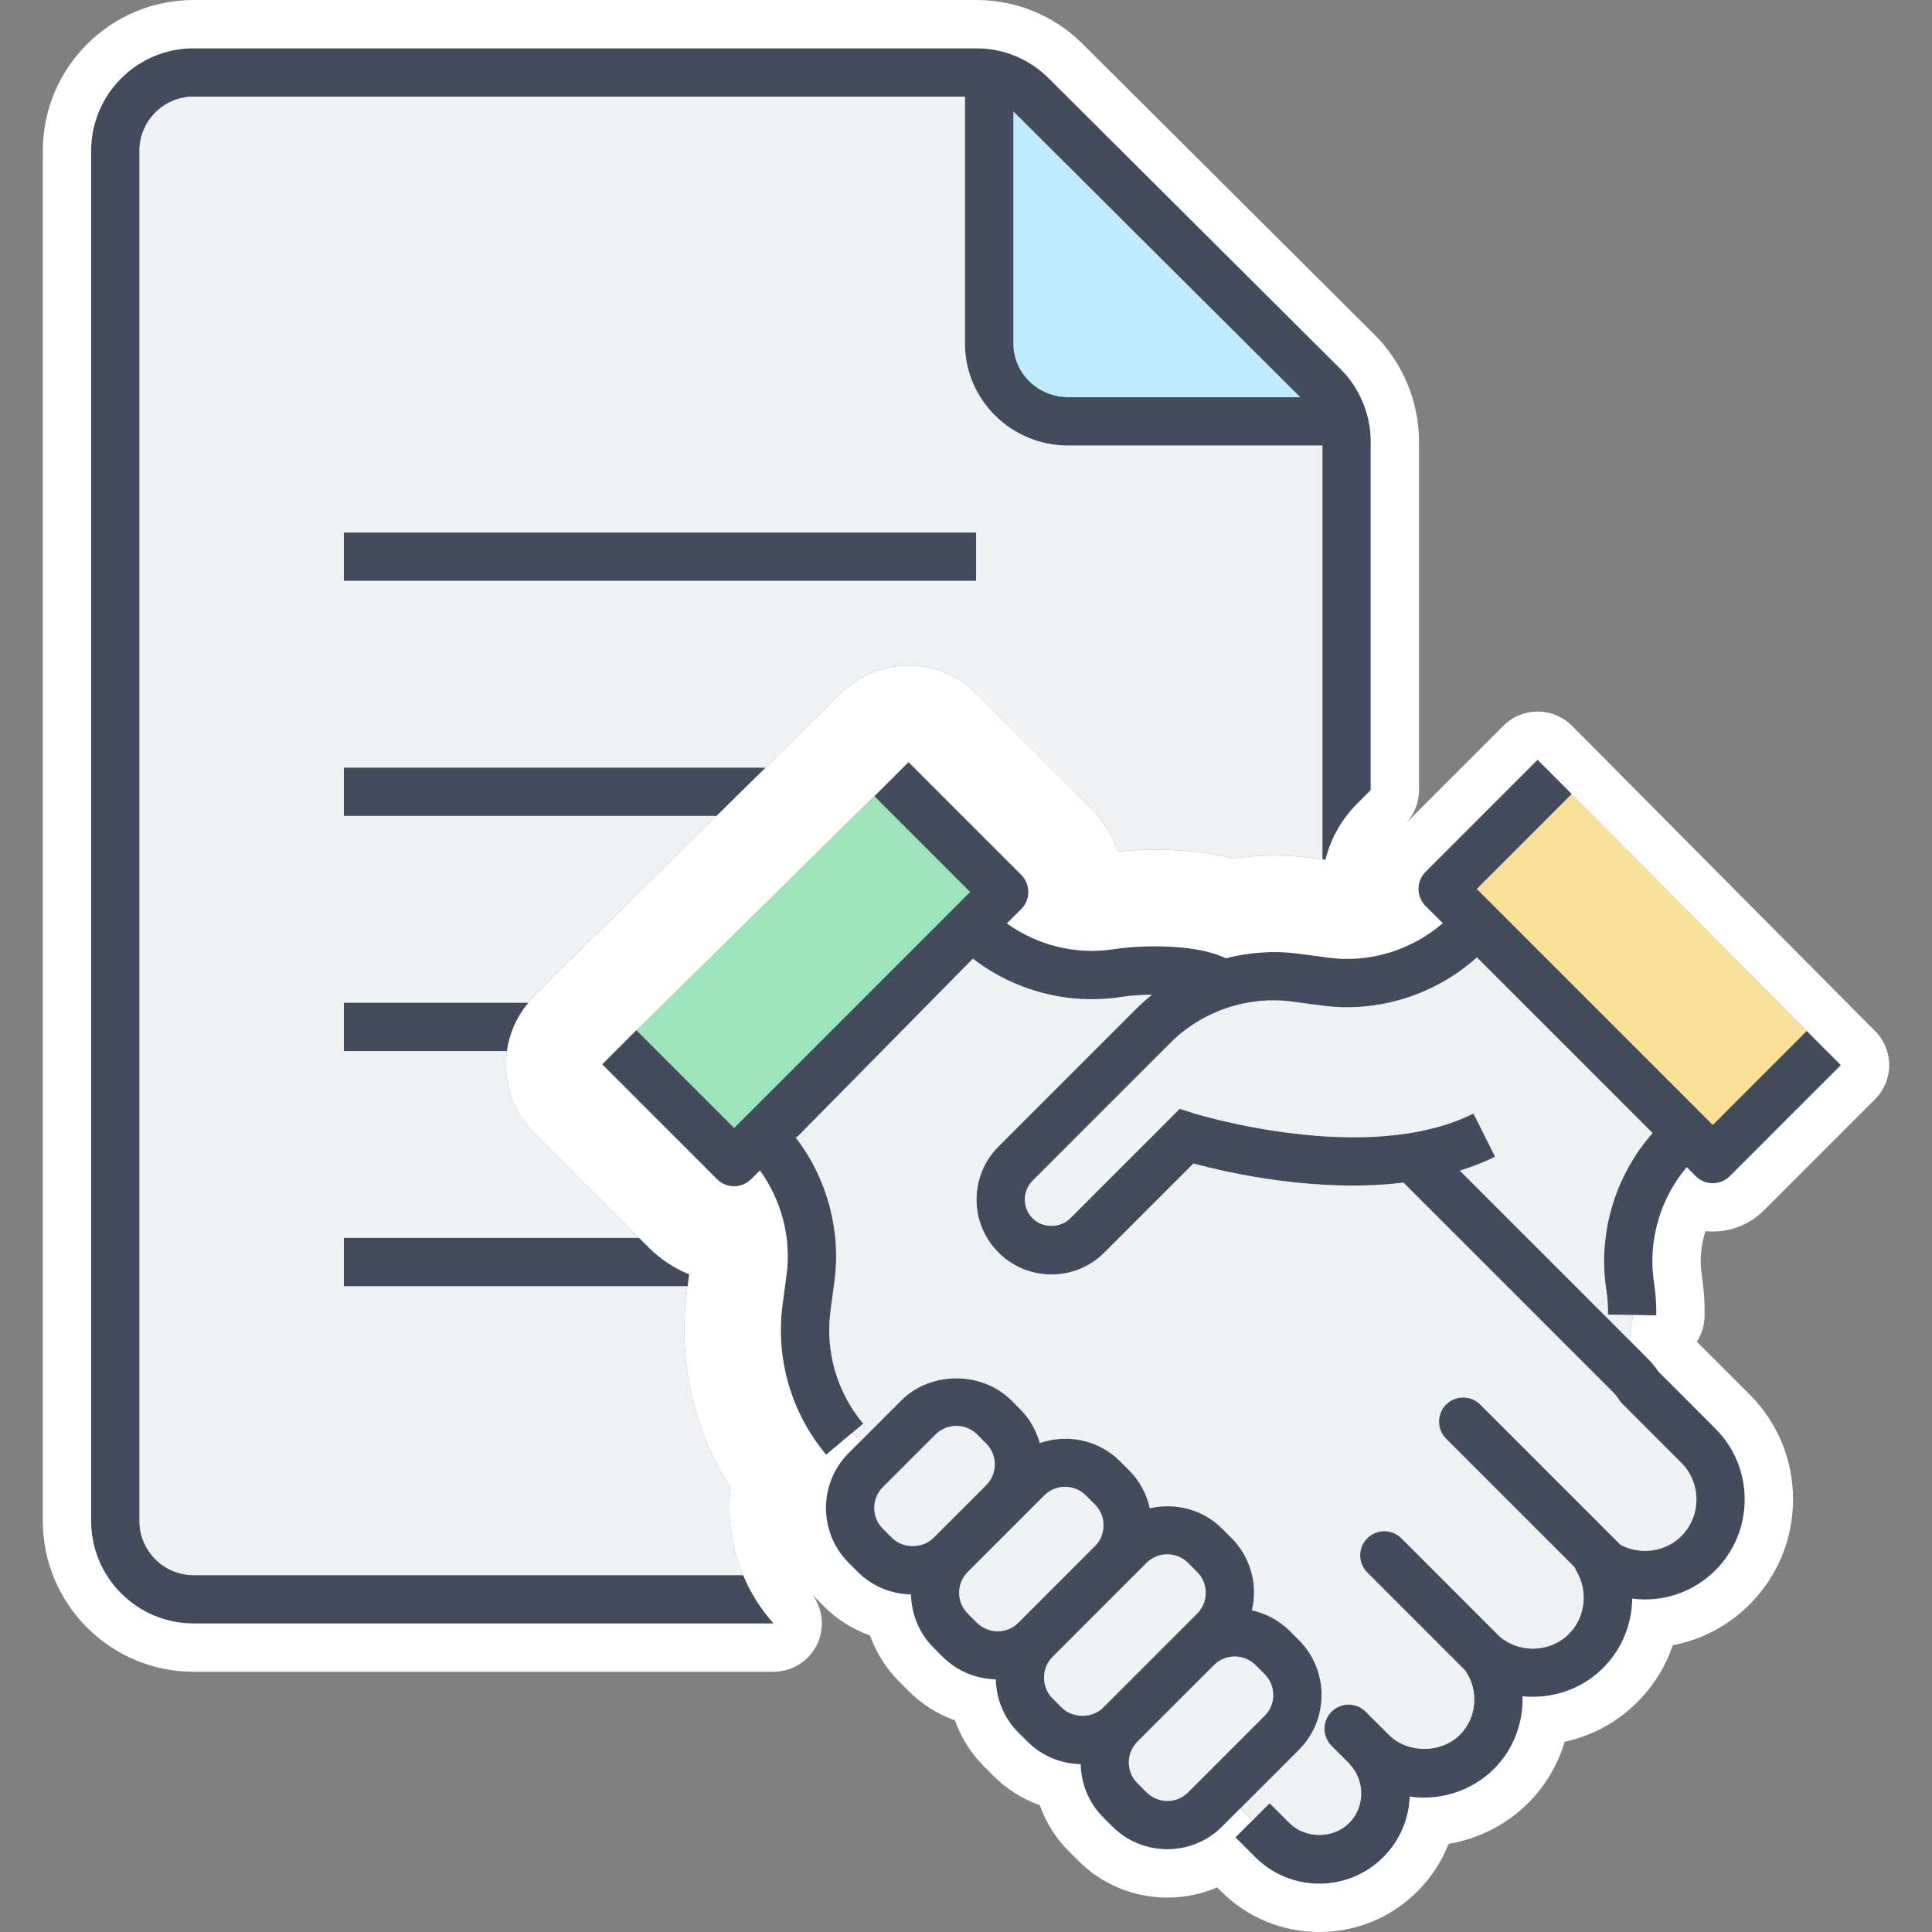
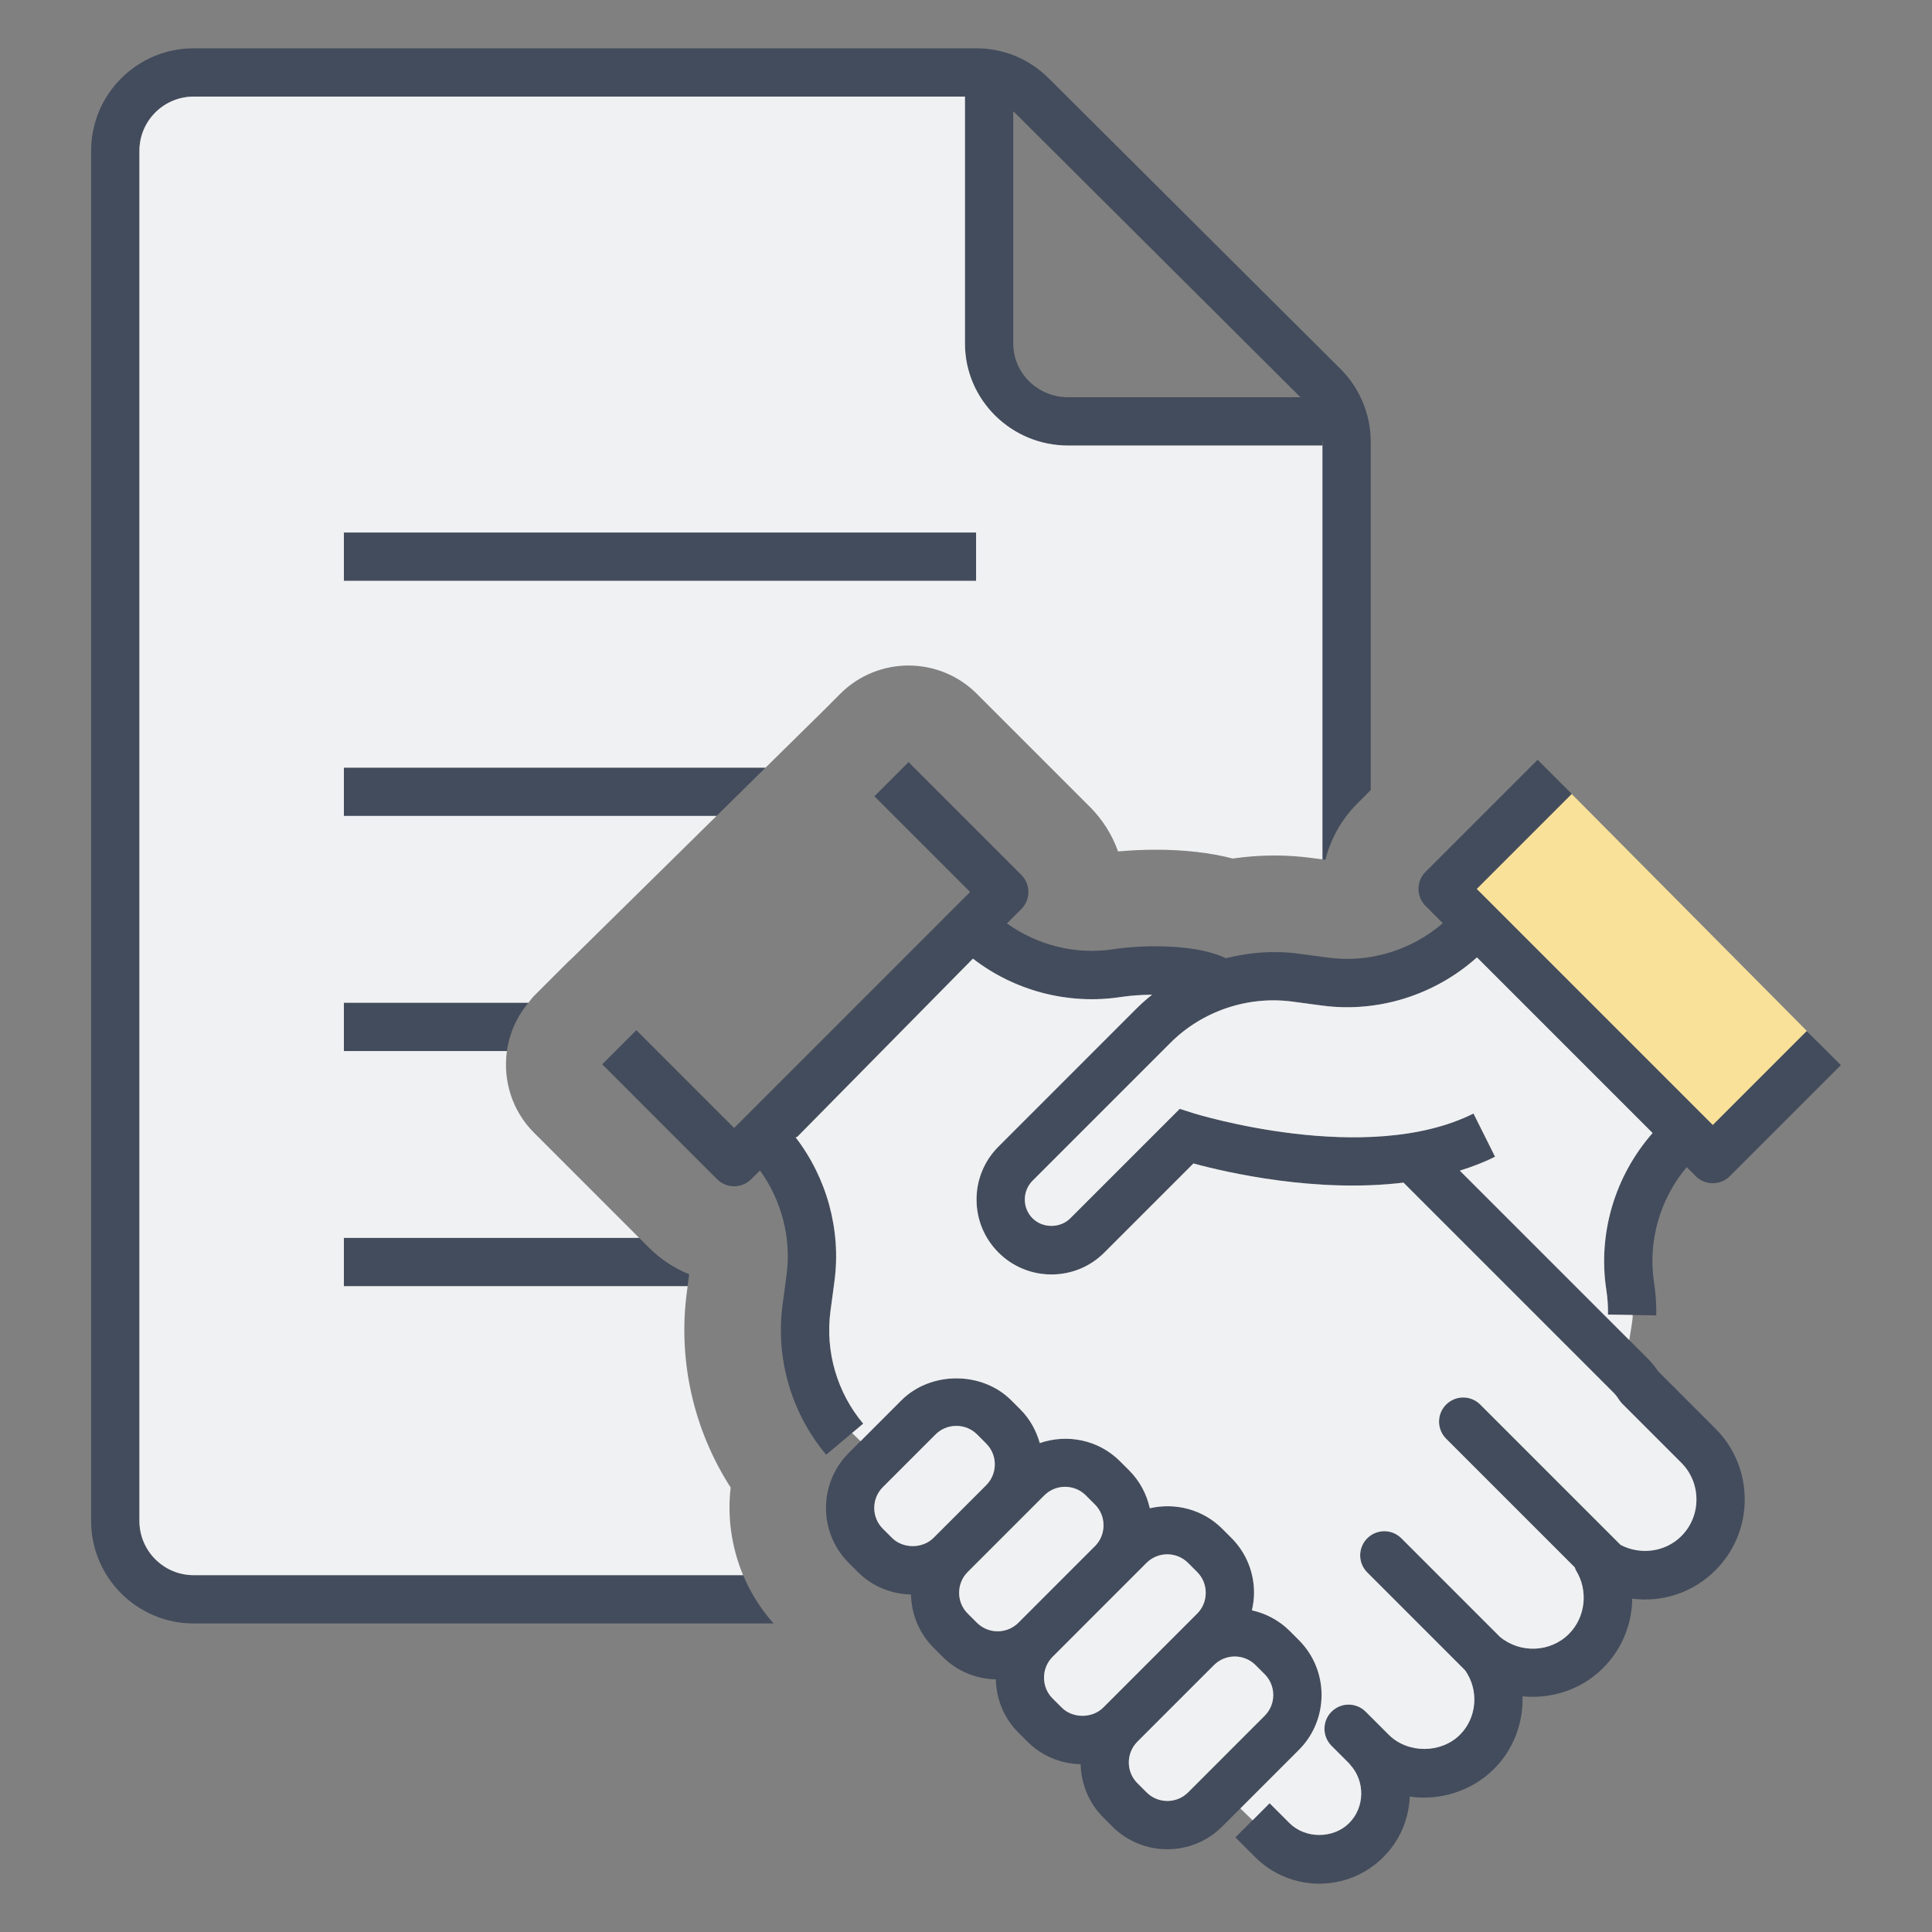
<svg xmlns="http://www.w3.org/2000/svg" version="1.1" id="Layer_1" x="0px" y="0px" width="80px" height="80px" viewBox="0 0 80 80" enable-background="new 0 0 80 80" xml:space="preserve">
  <rect x="0" y="0" width="80" height="80" fill="#808080" stroke="none" />
-   <path fill="#BFEBFF" d="M41.957,4.612c0.016,0.015,0.035,0.026,0.051,0.042l11.842,11.796h-9.62c-1.253,0-2.272-0.997-2.272-2.223  V4.612z" />
  <path fill="#434C5C" d="M14.239,41.522h7.642c-0.492,0.59-0.791,1.28-0.891,2h-6.751V41.522z M32.032,67.224H8.017  c-2.34,0-4.244-1.904-4.244-4.244V6.243C3.773,3.904,5.677,2,8.017,2h32.408c1.13,0,2.194,0.439,2.994,1.236L55.51,15.28  c0.794,0.79,1.249,1.886,1.249,3.007v14.43l-0.556,0.556c-0.653,0.654-1.103,1.456-1.319,2.331l-0.125-0.017v-17.3  c0-0.01-0.003-0.019-0.003-0.029v0.191H44.229c-2.355,0-4.272-1.894-4.272-4.223V4H8.017C6.779,4,5.773,5.006,5.773,6.243V62.98  c0,1.237,1.007,2.244,2.244,2.244h22.756C31.071,65.941,31.492,66.616,32.032,67.224z M41.957,14.226  c0,1.226,1.019,2.223,2.272,2.223h9.62L42.008,4.654c-0.016-0.016-0.035-0.026-0.051-0.042V14.226z M14.239,31.786v2H29.67l2.031-2  H14.239z M14.239,24.051h26.179v-2H14.239V24.051z M14.239,53.258h14.234l0.066-0.493c-0.619-0.249-1.187-0.622-1.674-1.108  l-0.399-0.399H14.239V53.258z M53.782,67.912l-0.379-0.378c-0.445-0.446-0.992-0.725-1.566-0.854  c0.054-0.236,0.089-0.477,0.089-0.726c0-0.861-0.334-1.669-0.939-2.274l-0.379-0.379c-0.812-0.811-1.952-1.089-2.998-0.848  c-0.131-0.589-0.42-1.131-0.855-1.567l-0.379-0.379c-0.896-0.896-2.194-1.14-3.322-0.753c-0.145-0.509-0.402-0.992-0.802-1.391  l-0.379-0.379c-1.211-1.212-3.338-1.212-4.549,0l-2.181,2.182c-1.254,1.254-1.254,3.295,0,4.549l0.378,0.378  c0.588,0.588,1.368,0.914,2.201,0.932c0.018,0.799,0.325,1.594,0.933,2.202l0.379,0.379c0.609,0.609,1.402,0.916,2.202,0.934  c0.019,0.833,0.343,1.613,0.932,2.202l0.379,0.377c0.588,0.589,1.368,0.915,2.201,0.933c0.018,0.799,0.325,1.593,0.933,2.202  l0.379,0.379c0.627,0.627,1.451,0.941,2.274,0.941c0.824,0,1.648-0.313,2.275-0.941l3.171-3.172  C55.035,71.207,55.035,69.167,53.782,67.912z M36.558,63.3c-0.475-0.475-0.475-1.247,0-1.721l2.182-2.182  c0.228-0.228,0.533-0.354,0.86-0.354c0.327,0,0.633,0.125,0.86,0.353l0.378,0.379c0.474,0.474,0.474,1.246,0,1.721l-2.182,2.182  c-0.455,0.456-1.264,0.456-1.72,0L36.558,63.3z M40.07,66.813c-0.474-0.474-0.474-1.246,0-1.721l3.171-3.171  c0.237-0.237,0.549-0.356,0.86-0.356s0.623,0.119,0.86,0.355l0.379,0.379c0.228,0.228,0.353,0.533,0.353,0.86  c0,0.326-0.125,0.631-0.352,0.859l-3.172,3.173c-0.475,0.475-1.246,0.474-1.72,0L40.07,66.813z M43.584,70.327  c-0.228-0.228-0.353-0.534-0.353-0.86s0.125-0.632,0.353-0.86l3.171-3.172l0.719-0.719c0.237-0.237,0.549-0.356,0.86-0.356  c0.311,0,0.623,0.119,0.86,0.355l0.379,0.379c0.228,0.228,0.353,0.533,0.353,0.86s-0.125,0.632-0.353,0.86l-3.89,3.891  c-0.458,0.457-1.264,0.456-1.72,0L43.584,70.327z M52.368,71.047l-3.171,3.172c-0.474,0.474-1.247,0.475-1.72,0l-0.379-0.379  c-0.475-0.475-0.475-1.247,0-1.721l3.171-3.171c0.237-0.237,0.549-0.355,0.86-0.355s0.623,0.119,0.86,0.356l0.379,0.378  C52.841,69.801,52.841,70.573,52.368,71.047z M71.033,59.156c0.781,0.781,1.212,1.822,1.212,2.933c0,1.11-0.431,2.151-1.212,2.932  c-0.938,0.939-2.219,1.338-3.447,1.176c-0.009,1.051-0.42,2.087-1.208,2.875c-0.897,0.897-2.14,1.288-3.333,1.17  c0.032,1.094-0.368,2.193-1.18,3.004c-0.912,0.912-2.232,1.332-3.492,1.148c-0.032,0.912-0.398,1.812-1.096,2.509  c-0.73,0.73-1.69,1.096-2.65,1.096c-0.959,0-1.919-0.366-2.649-1.096l-0.822-0.821l1.414-1.415l0.822,0.822  c0.655,0.655,1.814,0.657,2.471,0c0.653-0.653,0.67-1.739,0.038-2.42c-0.008-0.008-0.009-0.02-0.016-0.028l-0.751-0.751  c-0.391-0.391-0.391-1.023,0-1.414c0.391-0.391,1.023-0.391,1.414,0l0.801,0.801l0.154,0.154c0.785,0.784,2.165,0.783,2.948,0.001  c0.708-0.708,0.795-1.846,0.214-2.669l-4.052-4.053c-0.391-0.391-0.391-1.023,0-1.414c0.391-0.391,1.023-0.391,1.414,0l4.079,4.08  c0.839,0.698,2.091,0.648,2.857-0.118c0.687-0.687,0.812-1.792,0.296-2.627c-0.025-0.04-0.032-0.086-0.05-0.128l-5.33-5.33  c-0.391-0.391-0.391-1.023,0-1.414c0.391-0.391,1.023-0.391,1.414,0l5.809,5.809c0.815,0.431,1.851,0.304,2.516-0.361  c0.403-0.403,0.626-0.942,0.626-1.518c0-0.576-0.223-1.115-0.626-1.519l-2.439-2.439c-0.051-0.051-0.097-0.107-0.136-0.168  c-0.076-0.12-0.151-0.215-0.228-0.293l-8.701-8.701c-3.597,0.435-7.284-0.409-8.698-0.793l-3.687,3.687  c-0.585,0.586-1.364,0.909-2.193,0.909c-0.828,0-1.607-0.323-2.193-0.908c-0.586-0.586-0.909-1.365-0.909-2.194  s0.323-1.608,0.909-2.194l5.706-5.707c0.207-0.208,0.427-0.4,0.655-0.582h0c-0.457,0.005-0.909,0.038-1.29,0.096  c-2.177,0.334-4.404-0.253-6.129-1.588l-7.271,7.377l-0.07,0.023c1.292,1.679,1.89,3.838,1.608,5.957l-0.165,1.236  c-0.223,1.671,0.271,3.371,1.355,4.662l-1.532,1.286c-1.444-1.721-2.102-3.985-1.805-6.213l0.165-1.236  c0.204-1.529-0.208-3.083-1.102-4.321l-0.362,0.362c-0.195,0.195-0.451,0.293-0.707,0.293c-0.256,0-0.512-0.098-0.707-0.293  l-4.756-4.757l1.414-1.414l4.049,4.05l9.771-9.772l-3.963-3.963l1.414-1.414l4.67,4.67c0.187,0.187,0.293,0.442,0.293,0.707  c0,0.265-0.105,0.52-0.293,0.707l-0.596,0.596c1.268,0.907,2.855,1.306,4.415,1.067c1.115-0.173,3.237-0.231,4.509,0.31  c0.046,0.019,0.095,0.043,0.142,0.064c0.979-0.248,2.001-0.325,3.014-0.189l1.235,0.165c1.703,0.227,3.439-0.308,4.732-1.428  l-0.712-0.712c-0.187-0.187-0.293-0.442-0.293-0.707c0-0.265,0.105-0.52,0.293-0.707l4.64-4.64l1.414,1.414l-3.933,3.933  l9.771,9.772l3.89-3.891l1.414,1.414l-4.597,4.598c-0.195,0.195-0.451,0.293-0.707,0.293s-0.512-0.098-0.707-0.293l-0.372-0.372  c-1.11,1.319-1.616,3.069-1.352,4.786c0.068,0.447,0.1,0.903,0.092,1.353l-2-0.035c0.006-0.338-0.017-0.679-0.068-1.015  c-0.361-2.344,0.359-4.732,1.915-6.503l-7.273-7.273c-1.733,1.556-4.093,2.306-6.41,1.996l-1.235-0.165  c-1.845-0.246-3.733,0.393-5.048,1.709l-5.706,5.707c-0.208,0.208-0.323,0.485-0.323,0.78s0.115,0.571,0.323,0.779  c0.416,0.417,1.142,0.416,1.558,0l4.534-4.534l0.579,0.184c0.072,0.021,7.162,2.221,11.585,0.01l0.894,1.789  c-0.468,0.234-0.958,0.419-1.459,0.577l7.781,7.782c0.156,0.157,0.3,0.332,0.436,0.533L71.033,59.156z" />
  <path fill="#F0F1F3" d="M54.759,18.287c0-0.01-0.003-0.019-0.003-0.029v0.191H44.229c-2.355,0-4.272-1.894-4.272-4.223V4H8.017  C6.779,4,5.773,5.006,5.773,6.243V62.98c0,1.237,1.007,2.244,2.244,2.244H30.77c-0.481-1.154-0.658-2.405-0.515-3.629  c-1.535-2.384-2.192-5.263-1.813-8.1l0.097-0.73l-0.066,0.493H14.239v-2h12.227L22.109,46.9c-0.921-0.922-1.284-2.179-1.119-3.378  h-6.751v-2h7.642c0,0,0,0,0,0c0.077-0.093,0.141-0.193,0.228-0.279l1.414-1.414c0.066-0.065,0.134-0.128,0.203-0.189l5.945-5.854  H14.239v-2h17.462l-1.359,1.338l3.766-3.709l0.685-0.686c0.781-0.781,1.805-1.171,2.828-1.171s2.047,0.391,2.828,1.171l4.67,4.67  c0.533,0.533,0.932,1.166,1.177,1.856c0.062-0.004,0.123-0.009,0.186-0.013c0.363-0.032,0.859-0.057,1.375-0.057  c1.187,0,2.255,0.123,3.188,0.365c0.577-0.084,1.155-0.126,1.729-0.126c0.514,0,1.029,0.034,1.533,0.102l0.452,0.06V18.287z   M40.418,24.051H14.239v-2h26.179V24.051z M49.573,65.095c0.228,0.228,0.353,0.533,0.353,0.86s-0.125,0.632-0.353,0.86l-3.89,3.891  c-0.458,0.457-1.264,0.456-1.72,0l-0.379-0.378c-0.228-0.228-0.353-0.534-0.353-0.86s0.125-0.632,0.353-0.86l3.171-3.172  l0.719-0.719c0.237-0.237,0.549-0.356,0.86-0.356c0.311,0,0.623,0.119,0.86,0.355L49.573,65.095z M67.464,55.49  c0.065-0.375,0.122-0.74,0.142-0.952c0.003-0.029-0.002-0.058-0.001-0.086l-1.022-0.018c0.006-0.338-0.017-0.679-0.068-1.015  c-0.361-2.344,0.359-4.732,1.915-6.503l-7.273-7.273c-1.733,1.556-4.093,2.306-6.41,1.996l-1.235-0.165  c-1.845-0.246-3.733,0.393-5.048,1.709l-5.706,5.707c-0.208,0.208-0.323,0.485-0.323,0.78s0.115,0.571,0.323,0.779  c0.416,0.417,1.142,0.416,1.558,0l4.534-4.534l0.579,0.184c0.072,0.021,7.162,2.221,11.585,0.01l0.894,1.789  c-0.468,0.234-0.958,0.419-1.459,0.577L67.464,55.49z M52.368,69.326l-0.379-0.378c-0.237-0.237-0.549-0.356-0.86-0.356  s-0.623,0.118-0.86,0.355l-3.171,3.171c-0.475,0.475-0.475,1.247,0,1.721l0.379,0.379c0.474,0.474,1.247,0.474,1.72,0l3.171-3.172  C52.841,70.573,52.841,69.801,52.368,69.326z M52.572,74.668l0.822,0.822c0.655,0.655,1.814,0.657,2.471,0  c0.653-0.653,0.67-1.739,0.038-2.42c-0.008-0.008-0.009-0.02-0.016-0.028l-0.751-0.751c-0.391-0.391-0.391-1.023,0-1.414  c0.391-0.391,1.023-0.391,1.414,0l0.801,0.801l0.154,0.154c0.785,0.784,2.165,0.783,2.948,0.001  c0.708-0.708,0.795-1.846,0.214-2.669l-4.052-4.053c-0.391-0.391-0.391-1.023,0-1.414c0.391-0.391,1.023-0.391,1.414,0l4.079,4.08  c0.839,0.698,2.091,0.648,2.857-0.118c0.687-0.687,0.812-1.792,0.296-2.627c-0.025-0.04-0.032-0.086-0.05-0.128l-5.33-5.33  c-0.391-0.391-0.391-1.023,0-1.414c0.391-0.391,1.023-0.391,1.414,0l5.809,5.809c0.815,0.431,1.851,0.304,2.516-0.361  c0.403-0.403,0.626-0.942,0.626-1.518c0-0.576-0.223-1.115-0.626-1.519l-2.439-2.439c-0.051-0.051-0.097-0.107-0.136-0.168  c-0.076-0.12-0.151-0.215-0.228-0.293l-8.701-8.701c-3.597,0.435-7.284-0.409-8.698-0.793l-3.687,3.687  c-0.585,0.586-1.364,0.909-2.193,0.909c-0.828,0-1.607-0.323-2.193-0.908c-0.586-0.586-0.909-1.365-0.909-2.194  s0.323-1.608,0.909-2.194l5.706-5.707c0.207-0.208,0.427-0.4,0.655-0.582h0c-0.457,0.005-0.909,0.038-1.29,0.096  c-2.177,0.334-4.404-0.253-6.129-1.588l-7.271,7.377l-0.07,0.023c1.292,1.679,1.89,3.838,1.608,5.957l-0.165,1.236  c-0.223,1.671,0.271,3.371,1.355,4.662l-0.461,0.387l0.351,0.339l1.692-1.693c1.211-1.212,3.338-1.212,4.549,0l0.379,0.379  c0.399,0.4,0.657,0.883,0.802,1.391c1.128-0.388,2.426-0.144,3.322,0.753l0.379,0.379c0.435,0.435,0.724,0.977,0.855,1.567  c1.045-0.24,2.186,0.037,2.998,0.848l0.379,0.379c0.605,0.605,0.939,1.413,0.939,2.274c0,0.248-0.035,0.49-0.089,0.726  c0.574,0.129,1.12,0.408,1.566,0.854l0.379,0.378c1.254,1.255,1.254,3.295,0,4.549l-2.423,2.424l0.507,0.49L52.572,74.668z   M40.459,59.397c-0.228-0.228-0.533-0.353-0.86-0.353c-0.327,0-0.632,0.125-0.86,0.354l-2.182,2.182  c-0.475,0.475-0.475,1.247,0,1.721l0.378,0.378c0.456,0.456,1.265,0.456,1.72,0l2.182-2.182c0.474-0.475,0.474-1.246,0-1.721  L40.459,59.397z M44.962,61.921c-0.237-0.237-0.549-0.355-0.86-0.355s-0.623,0.119-0.86,0.356l-3.171,3.171  c-0.474,0.475-0.474,1.247,0,1.721l0.379,0.379c0.475,0.474,1.246,0.474,1.72,0l3.172-3.173c0.228-0.228,0.352-0.533,0.352-0.859  c0-0.327-0.125-0.632-0.353-0.86L44.962,61.921z" />
-   <path fill="#9EE5BB" d="M26.356,42.663l10.558-10.398l0,0l-0.707,0.707l3.963,3.963L30.4,46.707L26.356,42.663z" />
  <path fill="#F9E199" d="M65.082,32.879L75.52,43.397l-0.707-0.707l-3.89,3.891l-9.771-9.772L65.082,32.879z" />
-   <path fill="#FFFFFF" d="M70.923,50.994c0.801,0,1.555-0.312,2.121-0.879l4.597-4.598c0.375-0.375,0.586-0.884,0.586-1.414  c0-0.53-0.211-1.039-0.586-1.414l-0.701-0.702L66.592,31.562c-0.03-0.034-0.062-0.067-0.094-0.1l-1.414-1.414  c-0.391-0.391-0.902-0.586-1.414-0.586c-0.512,0-1.023,0.195-1.414,0.586l-4.071,4.071c0.367-0.374,0.573-0.877,0.573-1.402v-14.43  c0-1.649-0.67-3.262-1.838-4.424L44.83,1.819C43.652,0.646,42.087,0,40.424,0H8.017C4.574,0,1.773,2.801,1.773,6.243V62.98  c0,3.443,2.801,6.244,6.244,6.244h24.015c0.788,0,1.501-0.462,1.824-1.18c0.297-0.661,0.211-1.426-0.211-2.002  c0.028,0.029,0.463,0.465,0.463,0.465c0.548,0.548,1.203,0.959,1.919,1.215c0.256,0.716,0.667,1.372,1.216,1.92l0.379,0.379  c0.548,0.548,1.203,0.96,1.919,1.216c0.256,0.717,0.668,1.373,1.218,1.922l0.375,0.374c0.548,0.549,1.202,0.961,1.919,1.216  c0.256,0.717,0.667,1.372,1.216,1.92l0.378,0.378c0.984,0.985,2.295,1.527,3.689,1.527c0.723,0,1.422-0.146,2.064-0.422l0.167,0.166  C51.651,79.403,53.093,80,54.629,80c1.536,0,2.979-0.597,4.064-1.682c0.567-0.567,1.004-1.237,1.29-1.967  c1.244-0.211,2.408-0.802,3.297-1.69c0.708-0.708,1.224-1.585,1.509-2.539c1.136-0.245,2.174-0.805,3.004-1.636  c0.676-0.675,1.175-1.481,1.473-2.361c1.197-0.226,2.3-0.807,3.182-1.69c1.159-1.159,1.798-2.703,1.798-4.347  c0-1.644-0.639-3.188-1.798-4.347l-2.185-2.186c0.202-0.311,0.314-0.675,0.321-1.052c0.01-0.561-0.029-1.13-0.115-1.692  c-0.095-0.619-0.04-1.246,0.149-1.832C70.719,50.989,70.82,50.994,70.923,50.994z M8.017,67.224c-2.34,0-4.244-1.904-4.244-4.244  V6.243C3.773,3.904,5.677,2,8.017,2h32.408c1.13,0,2.194,0.439,2.994,1.236L55.51,15.28c0.794,0.79,1.249,1.886,1.249,3.007v14.43  l-0.556,0.556c-0.653,0.654-1.103,1.456-1.319,2.331l-0.125-0.017l-0.452-0.06c-0.504-0.068-1.019-0.102-1.533-0.102  c-0.574,0-1.152,0.042-1.729,0.126c-0.933-0.243-2.001-0.365-3.188-0.365c-0.516,0-1.012,0.024-1.375,0.057  c-0.062,0.004-0.124,0.009-0.186,0.013c-0.245-0.69-0.643-1.323-1.177-1.856l-4.67-4.67c-0.781-0.781-1.804-1.171-2.828-1.171  s-2.047,0.391-2.828,1.171l-0.685,0.686l-3.766,3.709l1.359-1.338l-2.031,2l-5.945,5.854c-0.069,0.061-0.137,0.124-0.203,0.189  l-1.414,1.414c-0.087,0.087-0.151,0.187-0.228,0.279c0,0,0,0,0,0c-0.492,0.59-0.791,1.28-0.891,2  c-0.166,1.198,0.197,2.456,1.119,3.378l4.357,4.358l0.399,0.399c0.486,0.486,1.055,0.859,1.674,1.108l-0.097,0.73  c-0.378,2.838,0.278,5.717,1.813,8.1c-0.143,1.224,0.034,2.476,0.515,3.629h0.003c0.299,0.717,0.72,1.392,1.26,2H8.017z   M70.216,48.701l-0.372-0.372c-1.11,1.319-1.616,3.069-1.352,4.786c0.068,0.447,0.1,0.903,0.092,1.353l-0.978-0.017  c-0.002,0.029,0.003,0.058,0.001,0.086c-0.02,0.212-0.077,0.577-0.142,0.952l0.765,0.766c0.156,0.157,0.3,0.332,0.436,0.533  l2.367,2.368c0.781,0.781,1.212,1.822,1.212,2.933c0,1.11-0.431,2.151-1.212,2.932c-0.938,0.939-2.219,1.338-3.447,1.176  c-0.009,1.051-0.42,2.087-1.208,2.875c-0.897,0.897-2.14,1.288-3.333,1.17c0.032,1.094-0.368,2.193-1.18,3.004  c-0.912,0.912-2.232,1.332-3.492,1.148c-0.032,0.912-0.398,1.812-1.096,2.509c-0.73,0.73-1.69,1.096-2.65,1.096  c-0.959,0-1.919-0.366-2.649-1.096l-0.822-0.821l0.707-0.708l-0.507-0.49l-0.748,0.748c-0.627,0.627-1.451,0.941-2.275,0.941  c-0.823,0-1.647-0.313-2.274-0.941l-0.379-0.379c-0.608-0.609-0.915-1.403-0.933-2.202c-0.833-0.019-1.613-0.344-2.201-0.933  l-0.379-0.377c-0.589-0.589-0.914-1.369-0.932-2.202c-0.8-0.018-1.594-0.325-2.202-0.934l-0.379-0.379  c-0.609-0.609-0.916-1.403-0.934-2.202c-0.833-0.019-1.613-0.344-2.201-0.932l-0.378-0.378c-1.254-1.254-1.254-3.295,0-4.549  l0.489-0.489l-0.351-0.339l0.461-0.387l-1.532,1.286c-1.444-1.721-2.102-3.985-1.805-6.213l0.165-1.236  c0.204-1.529-0.208-3.083-1.102-4.321l-0.362,0.362c-0.195,0.195-0.451,0.293-0.707,0.293c-0.256,0-0.512-0.098-0.707-0.293  l-4.756-4.757l1.414-1.414l0.006,0.006l10.558-10.398l0,0l-0.707,0.707l1.414-1.414l4.67,4.67c0.187,0.187,0.293,0.442,0.293,0.707  c0,0.265-0.105,0.52-0.293,0.707l-0.596,0.596c1.268,0.907,2.855,1.306,4.415,1.067c1.115-0.173,3.237-0.231,4.509,0.31  c0.046,0.019,0.095,0.043,0.142,0.064c0.979-0.248,2.001-0.325,3.014-0.189l1.235,0.165c1.703,0.227,3.439-0.308,4.732-1.428  l-0.712-0.712c-0.187-0.187-0.293-0.442-0.293-0.707c0-0.265,0.105-0.52,0.293-0.707l4.64-4.64l1.414,1.414l-0.003,0.003  L75.52,43.397l0.707,0.707l-4.597,4.598c-0.195,0.195-0.451,0.293-0.707,0.293S70.411,48.897,70.216,48.701z" />
</svg>